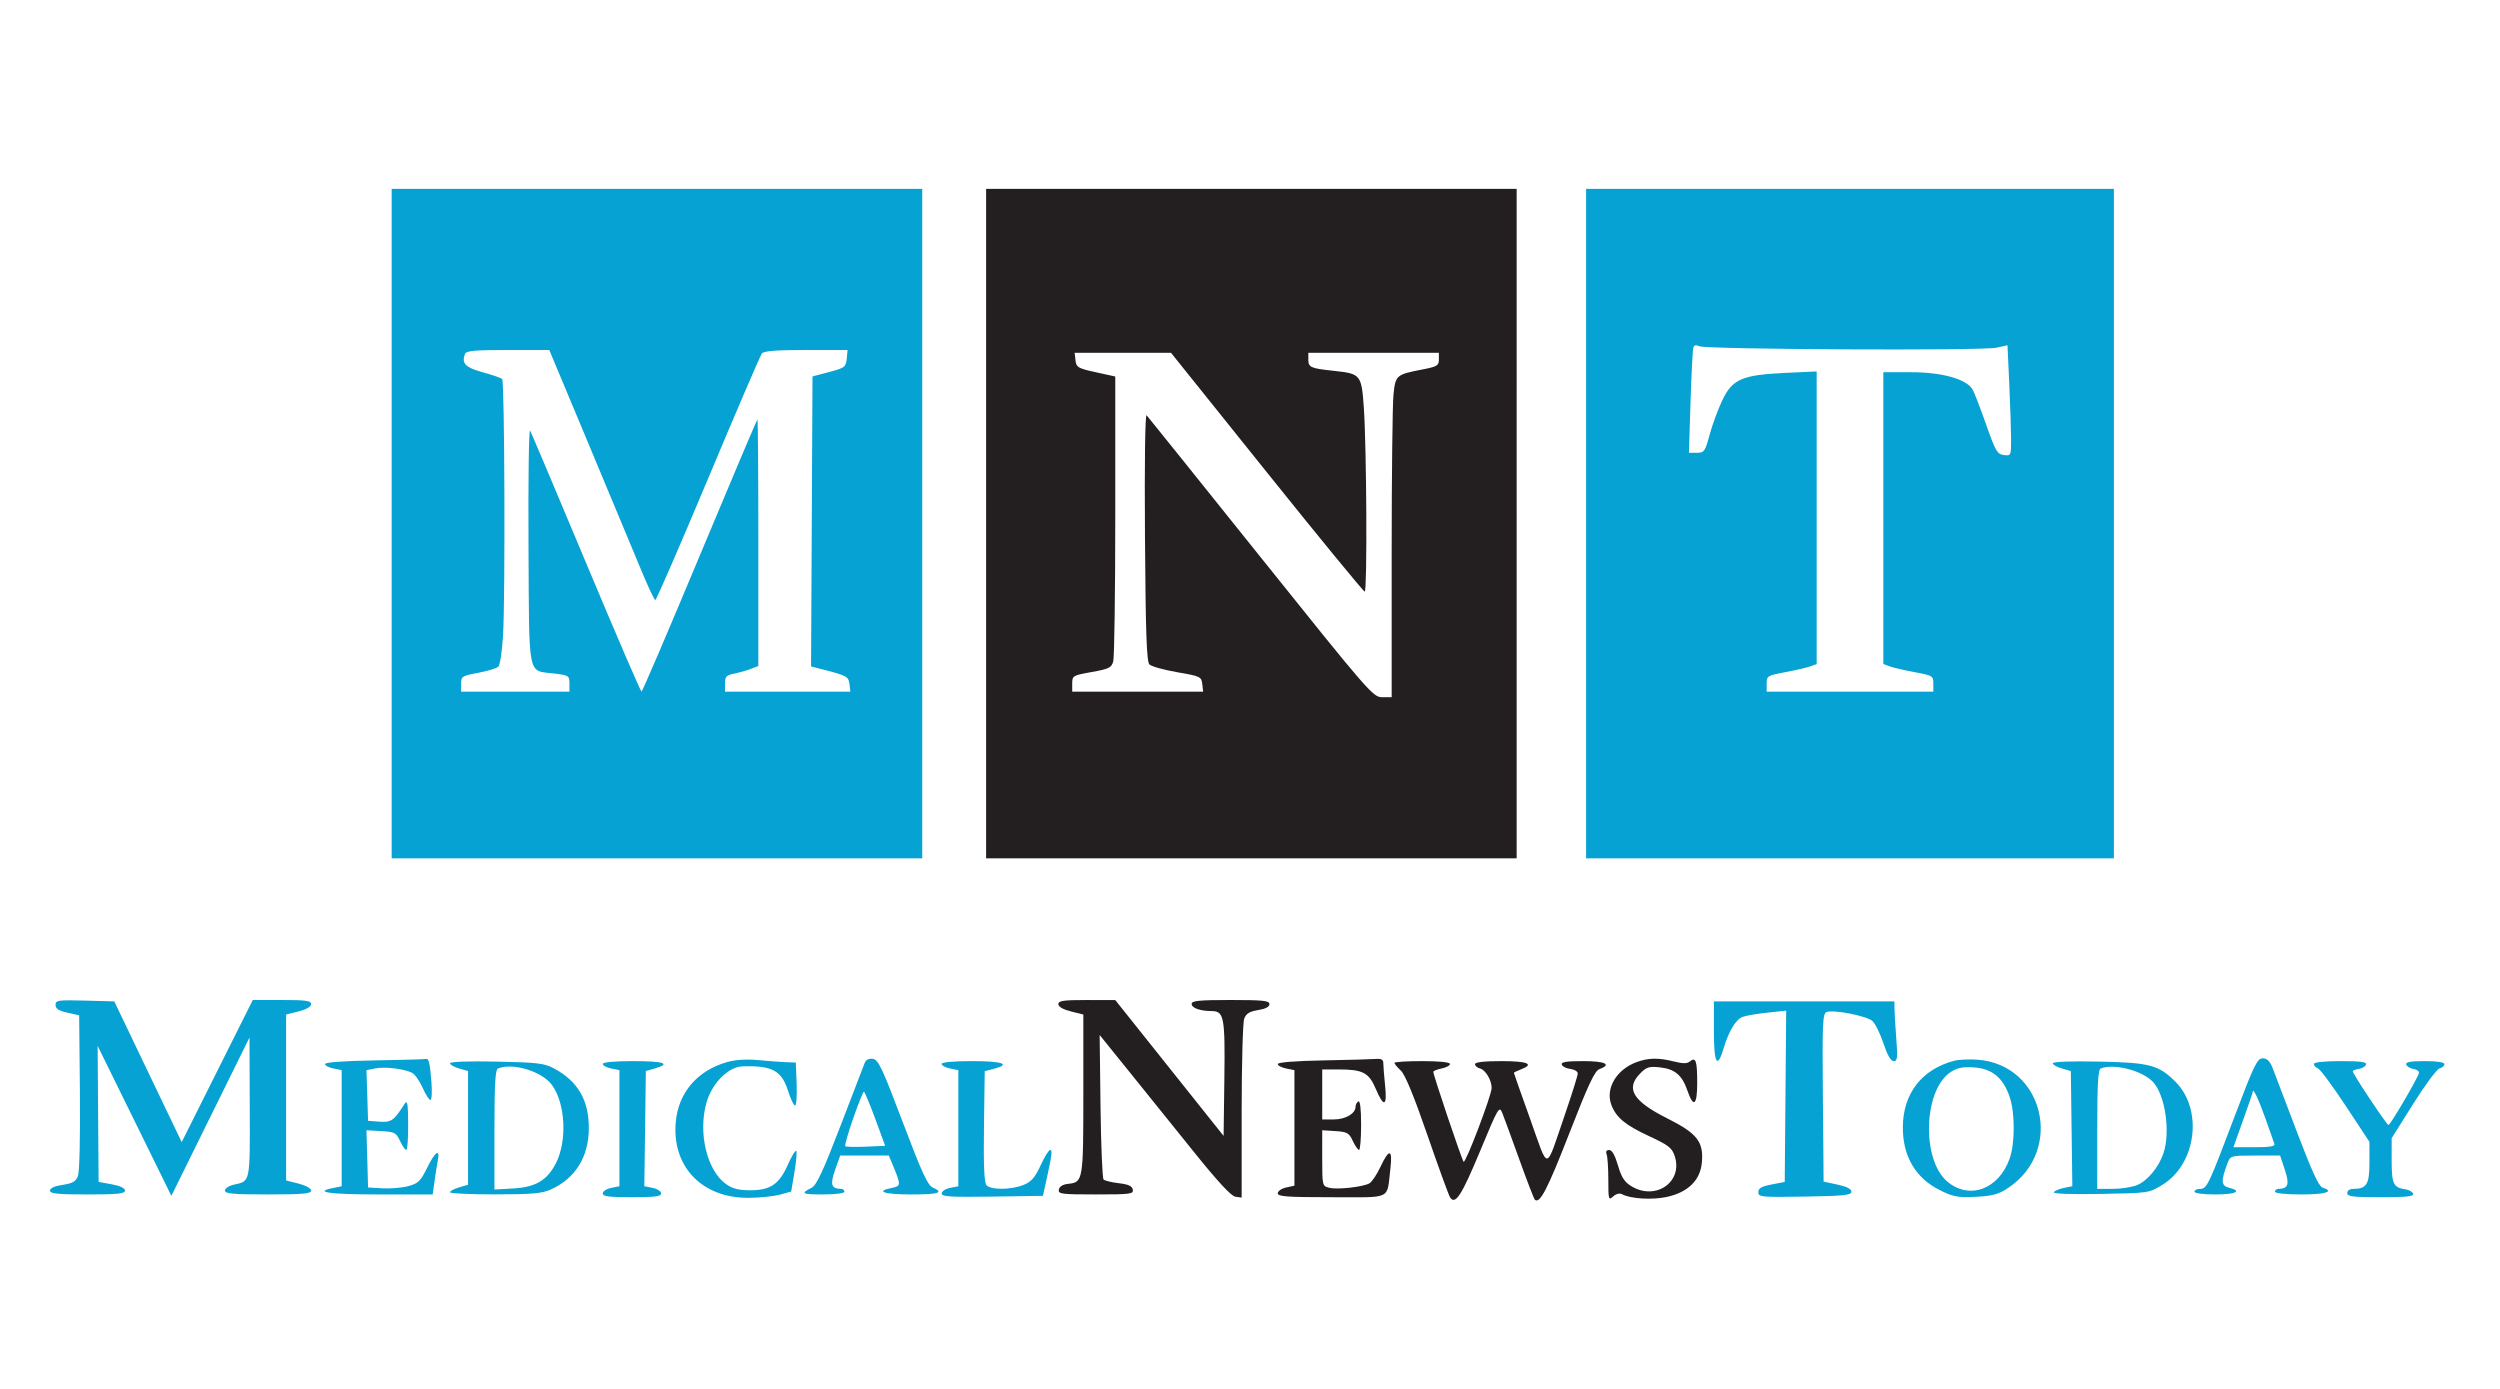
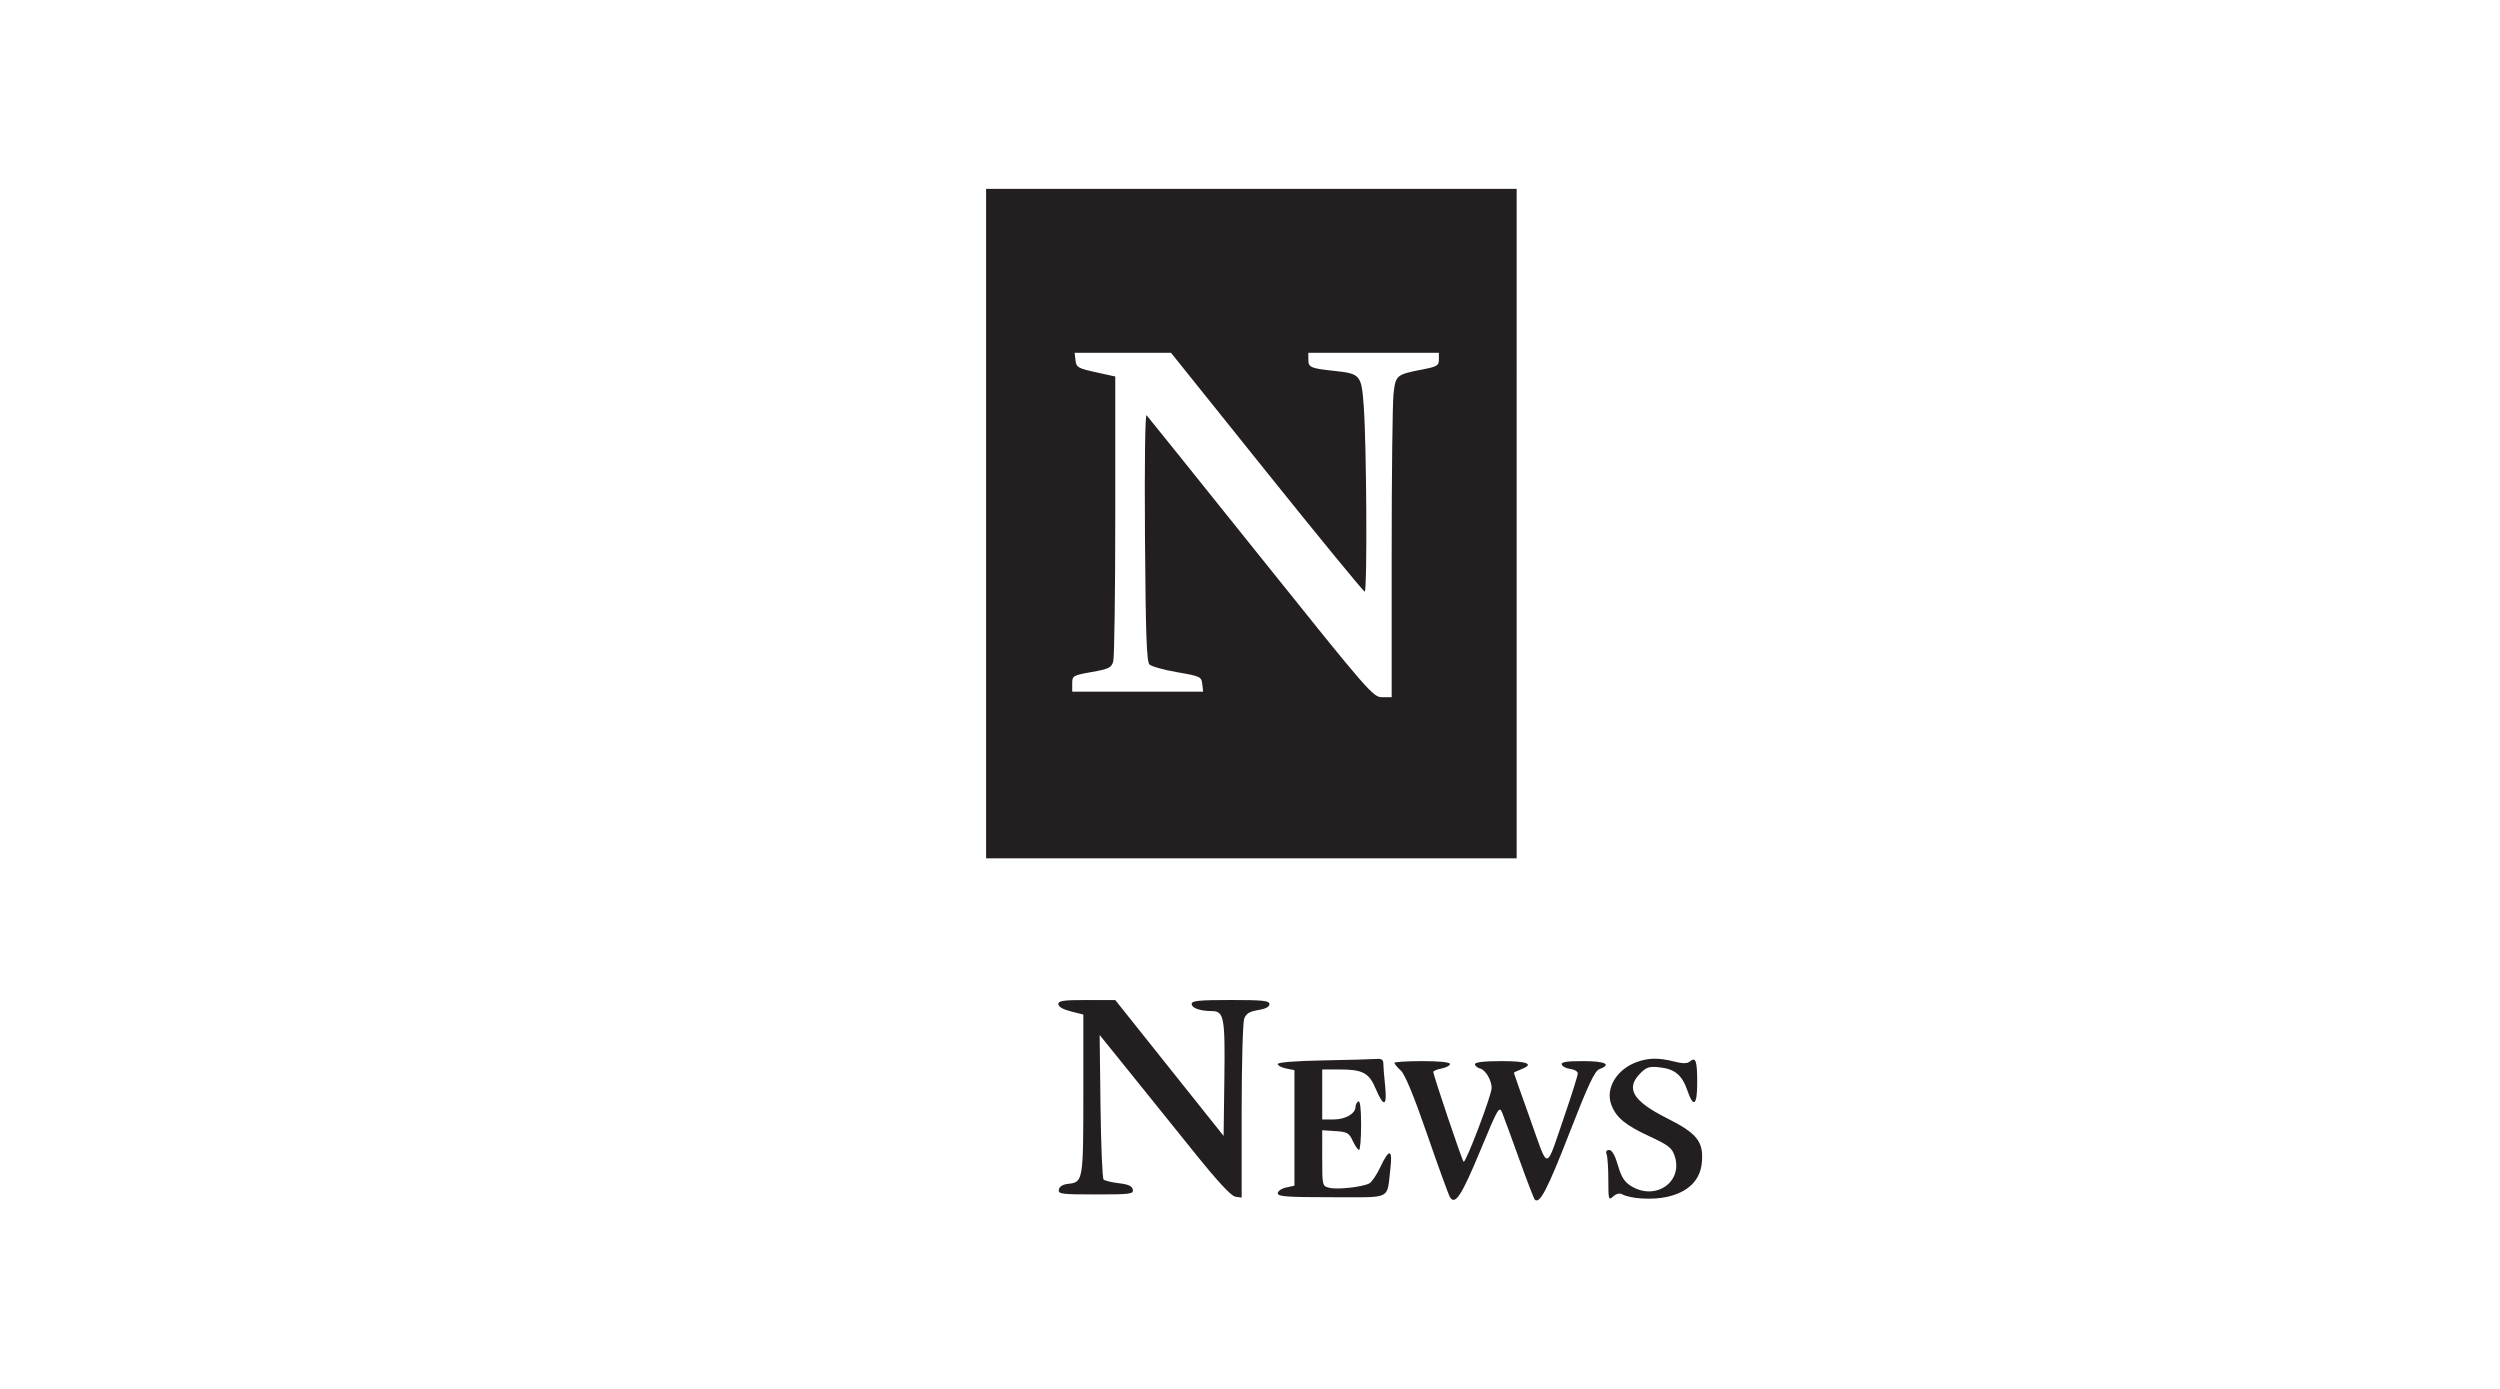
<svg xmlns="http://www.w3.org/2000/svg" width="900" height="500">
  <path fill="#231f20" fill-rule="evenodd" d="M355 188.5V309h191V68H355zm32.184-58.766c.29 2.513.882 2.858 7.316 4.272l7 1.538v49.978c0 27.488-.328 51.142-.728 52.564-.644 2.289-1.534 2.73-7.75 3.841-6.799 1.215-7.022 1.347-7.022 4.164V249h47.133l-.317-2.75c-.302-2.63-.697-2.816-9.021-4.25-4.788-.825-9.288-2.085-10-2.799-1.012-1.015-1.363-11.08-1.606-46-.186-26.784.052-44.3.596-43.701.499.55 19.021 23.613 41.16 51.25C492.871 249.343 494.31 251 497.599 251H501v-51.353c0-28.245.293-54.16.652-57.591.735-7.036.936-7.209 10.598-9.083 5.116-.992 5.75-1.383 5.75-3.544V127h-47v2.393c0 2.875.746 3.206 9.288 4.121 9.552 1.023 9.855 1.394 10.682 13.071 1.015 14.316 1.272 66.418.328 66.4-.439-.008-16.311-19.358-35.27-43L421.555 127h-34.688zM381 361.486c0 .926 1.695 1.912 4.5 2.618l4.5 1.133v28.691c0 31.158-.092 31.696-5.491 32.26-1.896.198-3.113.953-3.324 2.062-.303 1.597.858 1.75 13.315 1.75 12.458 0 13.617-.152 13.312-1.75-.243-1.27-1.622-1.898-5.031-2.291-2.583-.298-5.053-.897-5.489-1.332-.436-.434-.933-12.319-1.106-26.41l-.314-25.619 10.463 12.951c5.754 7.123 16.245 20.151 23.313 28.951 8.695 10.825 13.58 16.103 15.102 16.32l2.25.319v-31.004c0-17.053.415-32.096.922-33.43.695-1.827 1.927-2.585 5-3.077 2.652-.424 4.078-1.172 4.078-2.14 0-1.247-2.272-1.488-14-1.488-11.253 0-14 .271-14 1.383 0 1.512 2.966 2.582 7.215 2.603 4.448.023 4.849 2.176 4.555 24.45l-.27 20.491-19.5-24.453-19.5-24.453-10.25-.01c-8.405-.009-10.25.256-10.25 1.475m95.25 20.262c-9.968.185-16.25.688-16.25 1.302 0 .55 1.35 1.27 3 1.6l3 .6v41.591l-3 .659c-1.65.362-3 1.298-3 2.079 0 1.179 3.303 1.421 19.392 1.421 22.137 0 19.784 1.141 21.149-10.25.86-7.173-.42-7.414-3.576-.675-1.308 2.791-3.107 5.466-3.998 5.943-2.452 1.312-11.525 2.31-14.414 1.585-2.525-.634-2.553-.75-2.553-10.677V406.89l4.75.305c4.251.273 4.908.644 6.25 3.533.825 1.776 1.837 3.238 2.25 3.25s.75-4.055.75-9.037c0-5.785-.361-8.836-1-8.441-.55.34-1 1.197-1 1.904 0 2.479-3.606 4.596-7.829 4.596H476v-18h5.935c8.676 0 10.881 1.157 13.354 7.009 2.871 6.796 4.139 6.359 3.353-1.156-.353-3.38-.642-6.98-.642-8 0-1.409-.659-1.799-2.75-1.63-1.512.123-10.062.359-19 .525m112.997.584c-7.292 2.645-11.384 9.537-9.155 15.418 1.727 4.56 5.001 7.278 13.541 11.24 7.063 3.276 8.283 4.224 9.265 7.201 3.066 9.29-6.854 16.182-15.609 10.844-2.479-1.512-3.578-3.22-4.821-7.497-1.051-3.615-2.143-5.538-3.146-5.538-.99 0-1.32.562-.929 1.582.334.87.607 4.99.607 9.155 0 7.15.098 7.484 1.751 5.989 1.091-.988 2.315-1.282 3.25-.78 3.012 1.617 10.737 2.089 15.939.973 7.761-1.664 12.184-5.996 12.744-12.481.645-7.454-1.708-10.425-12.577-15.884-12.35-6.203-15.014-10.737-9.531-16.221 2.223-2.223 3.198-2.506 7.112-2.065 5.275.595 7.887 2.811 9.77 8.288 2.226 6.473 3.542 5.43 3.542-2.806 0-7.905-.519-9.394-2.655-7.622-.981.815-2.523.813-5.784-.008-5.478-1.38-9.085-1.322-13.314.212m-87.247.303c0 .35 1.032 1.592 2.294 2.761 1.533 1.422 4.695 9.084 9.539 23.119 3.984 11.546 7.664 21.666 8.177 22.489 1.859 2.982 4.175-.587 10.915-16.823 6.461-15.561 6.828-16.188 7.908-13.5.623 1.551 3.38 9.071 6.126 16.712s5.251 14.15 5.565 14.464c1.754 1.754 4.562-3.631 12.405-23.788 6.877-17.674 9.172-22.562 10.892-23.198 4.545-1.682 2.099-2.871-5.904-2.871-6.019 0-7.979.319-7.673 1.25.226.688 1.613 1.392 3.083 1.566s2.673.906 2.673 1.627-1.989 7.103-4.419 14.184c-7.425 21.625-5.869 21.334-12.662 2.373-3.251-9.075-5.912-16.624-5.915-16.775-.002-.151 1.121-.702 2.496-1.225 5.056-1.922 2.541-3-7-3-6.209 0-9.5.379-9.5 1.094 0 .601.845 1.314 1.878 1.584 1.933.506 4.122 4.213 4.122 6.982 0 2.618-9.399 27.346-10.098 26.567-.647-.721-10.902-31.154-10.902-32.353 0-.343 1.35-.894 3-1.224s3-1.061 3-1.625c0-.632-3.837-1.025-10-1.025-5.5 0-10 .286-10 .635" />
-   <path fill="#05a2d3" fill-rule="evenodd" d="M141 188.5V309h191V68H141zm430 0V309h190V68H571zm38.592-63.354c-.233.745-.684 9.567-1.002 19.604l-.578 18.25h2.845c2.654 0 2.964-.436 4.594-6.456.961-3.55 3.001-9.106 4.532-12.345 3.648-7.713 7.127-9.235 22.767-9.958l11.25-.52V239.05l-2.25.834c-1.237.458-5.288 1.398-9 2.088-6.485 1.205-6.75 1.368-6.75 4.141V249h60v-2.887c0-2.773-.265-2.936-6.75-4.141-3.712-.69-7.763-1.63-9-2.088l-2.25-.834V134h9.962c11.322 0 20.162 2.515 22.225 6.323.649 1.198 2.844 6.902 4.88 12.677 3.326 9.44 3.964 10.532 6.316 10.816 2.559.31 2.617.188 2.613-5.5-.002-3.199-.294-12.16-.648-19.913l-.645-14.097-4.139.883c-5.225 1.114-104.454.61-106.806-.543-1.184-.58-1.877-.42-2.166.5m-442.208 2.296c-1.3 3.386.137 4.862 6.401 6.575 3.457.946 6.607 2.041 7 2.434.88.88 1.145 78.168.316 92.253-.331 5.612-1.086 10.687-1.68 11.279-.593.591-3.856 1.591-7.25 2.222-5.833 1.085-6.171 1.303-6.171 3.972V249h39v-2.928c0-2.797-.245-2.959-5.46-3.61-9.777-1.222-9.007 2.604-9.278-46.131-.13-23.557.131-42.156.581-41.331s9.535 22.313 20.188 47.75 19.617 46.238 19.919 46.223c.303-.016 9.746-22.066 20.986-49S272.513 151 272.686 151s.314 19.97.314 44.379v44.378l-2.75 1.059c-1.512.582-4.212 1.348-6 1.701-2.778.549-3.25 1.066-3.25 3.562V249h45.133l-.317-2.673c-.327-2.769-.892-3.082-9.575-5.314l-4.259-1.095.259-52.204.259-52.204 6-1.583c5.611-1.481 6.02-1.789 6.313-4.755l.314-3.172h-14.941c-10.763 0-15.216.35-15.923 1.25-.54.688-9.24 20.938-19.334 45S236.284 216 235.926 216c-.357 0-2.553-4.613-4.879-10.25-2.327-5.637-10.773-25.887-18.769-45L197.739 126h-14.901c-12.054 0-15.006.275-15.454 1.442M20 361.774c0 1.352 1.129 2.092 4.25 2.784l4.25.942.266 27.644c.154 16.044-.14 28.708-.699 30.181-.771 2.026-1.882 2.675-5.516 3.22-2.885.432-4.551 1.19-4.551 2.069 0 1.113 2.658 1.386 13.5 1.386 10.867 0 13.5-.271 13.5-1.392 0-.872-1.774-1.716-4.75-2.259l-4.75-.867-.177-24.491-.176-24.491 13.273 27 13.273 27L75.756 402l14.062-28.5.091 25.128c.099 27.265.239 26.575-5.659 27.836-1.815.388-3.25 1.322-3.25 2.115 0 1.167 2.774 1.421 15.5 1.421 12.519 0 15.5-.266 15.5-1.381 0-.803-1.885-1.856-4.5-2.515l-4.5-1.133v-59.734l4.5-1.133c2.805-.706 4.5-1.692 4.5-2.618 0-1.22-1.878-1.486-10.496-1.486H91.008L78.21 385.58l-12.798 25.581-12.136-25.331L41.14 360.5l-10.57-.284c-9.703-.26-10.57-.133-10.57 1.558m597 9.559c0 11.561 1.224 13.707 3.487 6.115 1.841-6.177 4.409-10.459 6.811-11.359 1.211-.453 5.246-1.146 8.967-1.538l6.764-.713-.264 30.831-.265 30.831-4.75.918c-3.632.701-4.75 1.354-4.75 2.774 0 1.746 1 1.84 16.75 1.582 14.065-.23 16.75-.513 16.75-1.767 0-.983-1.706-1.855-5-2.553l-5-1.061-.265-30.222c-.235-26.851-.087-30.291 1.325-30.832 2.5-.96 14.471 1.379 16.511 3.225 1.014.918 2.799 4.541 3.968 8.052 1.406 4.225 2.654 6.384 3.691 6.384 1.347 0 1.477-1.154.924-8.25-.353-4.538-.645-9.375-.648-10.75l-.006-2.5h-65zm-482.25 10.415c-10.991.185-17.75.68-17.75 1.3 0 .551 1.35 1.272 3 1.602l3 .6v41.8l-3 .6c-7.458 1.492-1.472 2.35 16.386 2.35h19.387l.651-4.75c.359-2.613.895-5.988 1.193-7.5.88-4.467-1.002-3.154-3.874 2.702-2.337 4.765-3.189 5.591-6.754 6.551-2.244.604-6.421.963-9.284.798l-5.205-.301-.286-10.303-.285-10.304 5.285.304c4.859.278 5.407.564 6.786 3.531.825 1.776 1.838 3.238 2.25 3.25s.724-4.141.691-9.228c-.048-7.544-.278-8.907-1.25-7.392-3.914 6.107-4.822 6.753-9.054 6.444l-4.137-.302-.286-9.118-.286-9.118 3.139-.627c3.496-.7 10.449.131 13.277 1.586 1.014.521 2.723 2.935 3.797 5.363 1.074 2.427 2.339 4.414 2.811 4.414s.64-2.812.372-6.25c-.559-7.197-.953-8.839-2.043-8.525-.429.124-8.769.36-18.531.523m127.042.592c-10.732 3.03-17.557 10.975-18.516 21.556-1.45 15.986 9.328 27.329 25.961 27.324 3.995-.002 9.136-.508 11.425-1.126l4.162-1.124 1.19-7.05c.654-3.878.937-7.302.63-7.61-.308-.307-1.662 1.935-3.01 4.982-3.118 7.051-6.302 9.208-13.59 9.208-4.153 0-6.338-.566-8.708-2.257-6.888-4.913-10.123-18.585-6.967-29.442 2.003-6.889 7.846-12.743 12.884-12.907 10.703-.349 14.137 1.495 16.45 8.834.914 2.9 2.049 5.272 2.522 5.272s.728-3.484.567-7.742l-.292-7.741-3.5-.124c-1.925-.068-6.425-.407-10-.753-4.219-.408-8.152-.163-11.208.7m49.489.34c-.391 1.001-4.337 11.262-8.77 22.802-6.172 16.07-8.584 21.244-10.302 22.101-4.158 2.073-3.571 2.417 4.124 2.417 4.445 0 7.667-.42 7.667-1 0-.55-.562-1.007-1.25-1.015-3.501-.043-3.974-1.585-2.105-6.849l1.824-5.136h17.504l1.394 3.337c3.047 7.291 3.035 7.633-.296 8.299-6.154 1.231-2.833 2.364 6.929 2.364 9.987 0 11.994-.651 7.75-2.513-1.784-.783-4.011-5.647-10.75-23.487-7.37-19.507-8.801-22.543-10.755-22.82-1.456-.207-2.505.324-2.964 1.5m392.219-.802c-11.657 3.061-18.436 11.83-18.478 23.904-.037 10.57 4.644 18.44 13.563 22.803 4.661 2.281 6.375 2.585 12.74 2.264 5.973-.302 8.139-.89 11.523-3.13 20.324-13.45 12.981-44.466-10.945-46.23-2.972-.22-6.753-.045-8.403.389m101.018 19.872c-9.505 25.154-10.029 26.25-12.544 26.25-1.086 0-1.974.45-1.974 1 0 .578 3.167 1 7.5 1 7.472 0 9.857-1.192 4.885-2.44-2.797-.702-2.895-2.481-.483-8.81 1.036-2.717 1.156-2.75 9.993-2.75h8.944l1.7 5.117c1.75 5.27 1.232 6.825-2.289 6.868-.687.008-1.25.465-1.25 1.015 0 .596 3.833 1 9.5 1 8.814 0 12.07-1.049 7.63-2.459-1.351-.429-3.886-5.922-9.146-19.817-4.002-10.573-7.934-20.911-8.738-22.974-1.078-2.762-2.046-3.75-3.675-3.75-1.96 0-3.107 2.367-10.053 20.75M162 382.771c0 .517 1.463 1.359 3.25 1.872l3.25.932V426.5l-3.25.957c-1.787.526-3.25 1.314-3.25 1.75s7.313.783 16.25.771c13.611-.018 16.9-.32 20.25-1.857 8.694-3.988 13.442-11.705 13.478-21.903.035-10.127-3.915-16.949-12.478-21.551-3.543-1.904-5.912-2.188-20.75-2.492-10.026-.206-16.75.034-16.75.596m55 .254c0 .564 1.35 1.295 3 1.625l3 .6v41.8l-3 .6c-1.65.33-3 1.219-3 1.975 0 1.079 2.258 1.375 10.5 1.375s10.5-.296 10.5-1.375c0-.756-1.359-1.647-3.02-1.979l-3.021-.604.271-20.734.27-20.735 3.25-.931c6.014-1.723 3.32-2.642-7.75-2.642-6.846 0-11 .387-11 1.025m122 0c0 .564 1.35 1.295 3 1.625l3 .6v41.8l-3 .6c-1.65.33-3 1.229-3 1.998 0 1.155 3.156 1.35 18.227 1.125l18.228-.273 1.103-5c2.158-9.774 2.381-11.5 1.49-11.5-.496 0-2.042 2.491-3.435 5.535-1.975 4.314-3.307 5.857-6.041 7-4.449 1.858-11.96 1.907-13.471.087-.795-.958-1.061-7.422-.873-21.188l.272-19.808 3.25-.842c6.398-1.656 3.26-2.784-7.75-2.784-6.846 0-11 .387-11 1.025m400-.254c0 .517 1.462 1.359 3.25 1.871l3.25.931.27 20.735.271 20.734-3.041.608c-1.673.335-3.302 1.03-3.62 1.545-.354.573 6.191.814 16.854.621 17.428-.316 17.433-.317 22.334-3.349 12.157-7.524 14.583-27.043 4.601-37.025-6.058-6.058-9.212-6.894-27.419-7.267-10.026-.206-16.75.034-16.75.596m94 .26c0 .568.662 1.286 1.471 1.596s5.309 6.386 10 13.501L853 411.064v7.433c0 7.919-.989 9.503-5.934 9.503-1.17 0-2.066.651-2.066 1.5 0 1.251 2.009 1.5 12.083 1.5 9.22 0 11.986-.296 11.672-1.25-.226-.687-1.501-1.406-2.833-1.596-4.302-.614-4.922-1.924-4.922-10.397v-7.997l7.716-12.32c4.244-6.776 8.519-12.53 9.5-12.786s1.784-.959 1.784-1.56c0-.689-2.624-1.094-7.083-1.094-5.22 0-6.975.329-6.672 1.25.226.688 1.415 1.397 2.642 1.577s2.091.855 1.921 1.5c-.542 2.063-10.283 18.66-10.955 18.666C859.21 405 847 386.623 847 385.649c0-.281.977-.654 2.172-.829 1.194-.176 2.357-.882 2.583-1.57.31-.942-1.952-1.25-9.172-1.25-5.916 0-9.583.395-9.583 1.031m-653.75 1.631c-.946.382-1.25 5.746-1.25 22.034v21.53l6.772-.383c8.066-.456 12.199-2.906 15.362-9.105 4.078-7.994 3.439-21.316-1.345-28.034-3.542-4.974-14.096-8.238-19.539-6.042m523.137 1.185c-9.931 6.244-10.789 31.588-1.339 39.54 7.929 6.671 18.519 2.761 22.413-8.277 1.976-5.6 1.973-16.48-.006-22.288-2.313-6.789-6.258-10.069-12.683-10.544-3.997-.295-6.025.084-8.385 1.569m53.863-1.185c-.945.382-1.25 5.724-1.25 21.921V428h5.532c3.043 0 7.033-.627 8.868-1.394 3.762-1.572 7.766-6.44 9.462-11.505 2.521-7.529.649-20.614-3.638-25.443-3.727-4.196-14.153-6.941-18.974-4.996m-449.087 17.922c-1.836 5.266-3.128 9.785-2.871 10.042s3.598.333 7.424.17l6.957-.296-3.587-9.743c-1.972-5.359-3.811-9.744-4.086-9.745s-2.002 4.306-3.837 9.572M811 393.05c0 .248-1.569 4.837-3.486 10.2l-3.485 9.75h7.593c5.645 0 7.477-.321 7.145-1.25-.246-.687-1.717-4.85-3.269-9.25-2.378-6.742-4.497-11.194-4.498-9.45" />
</svg>